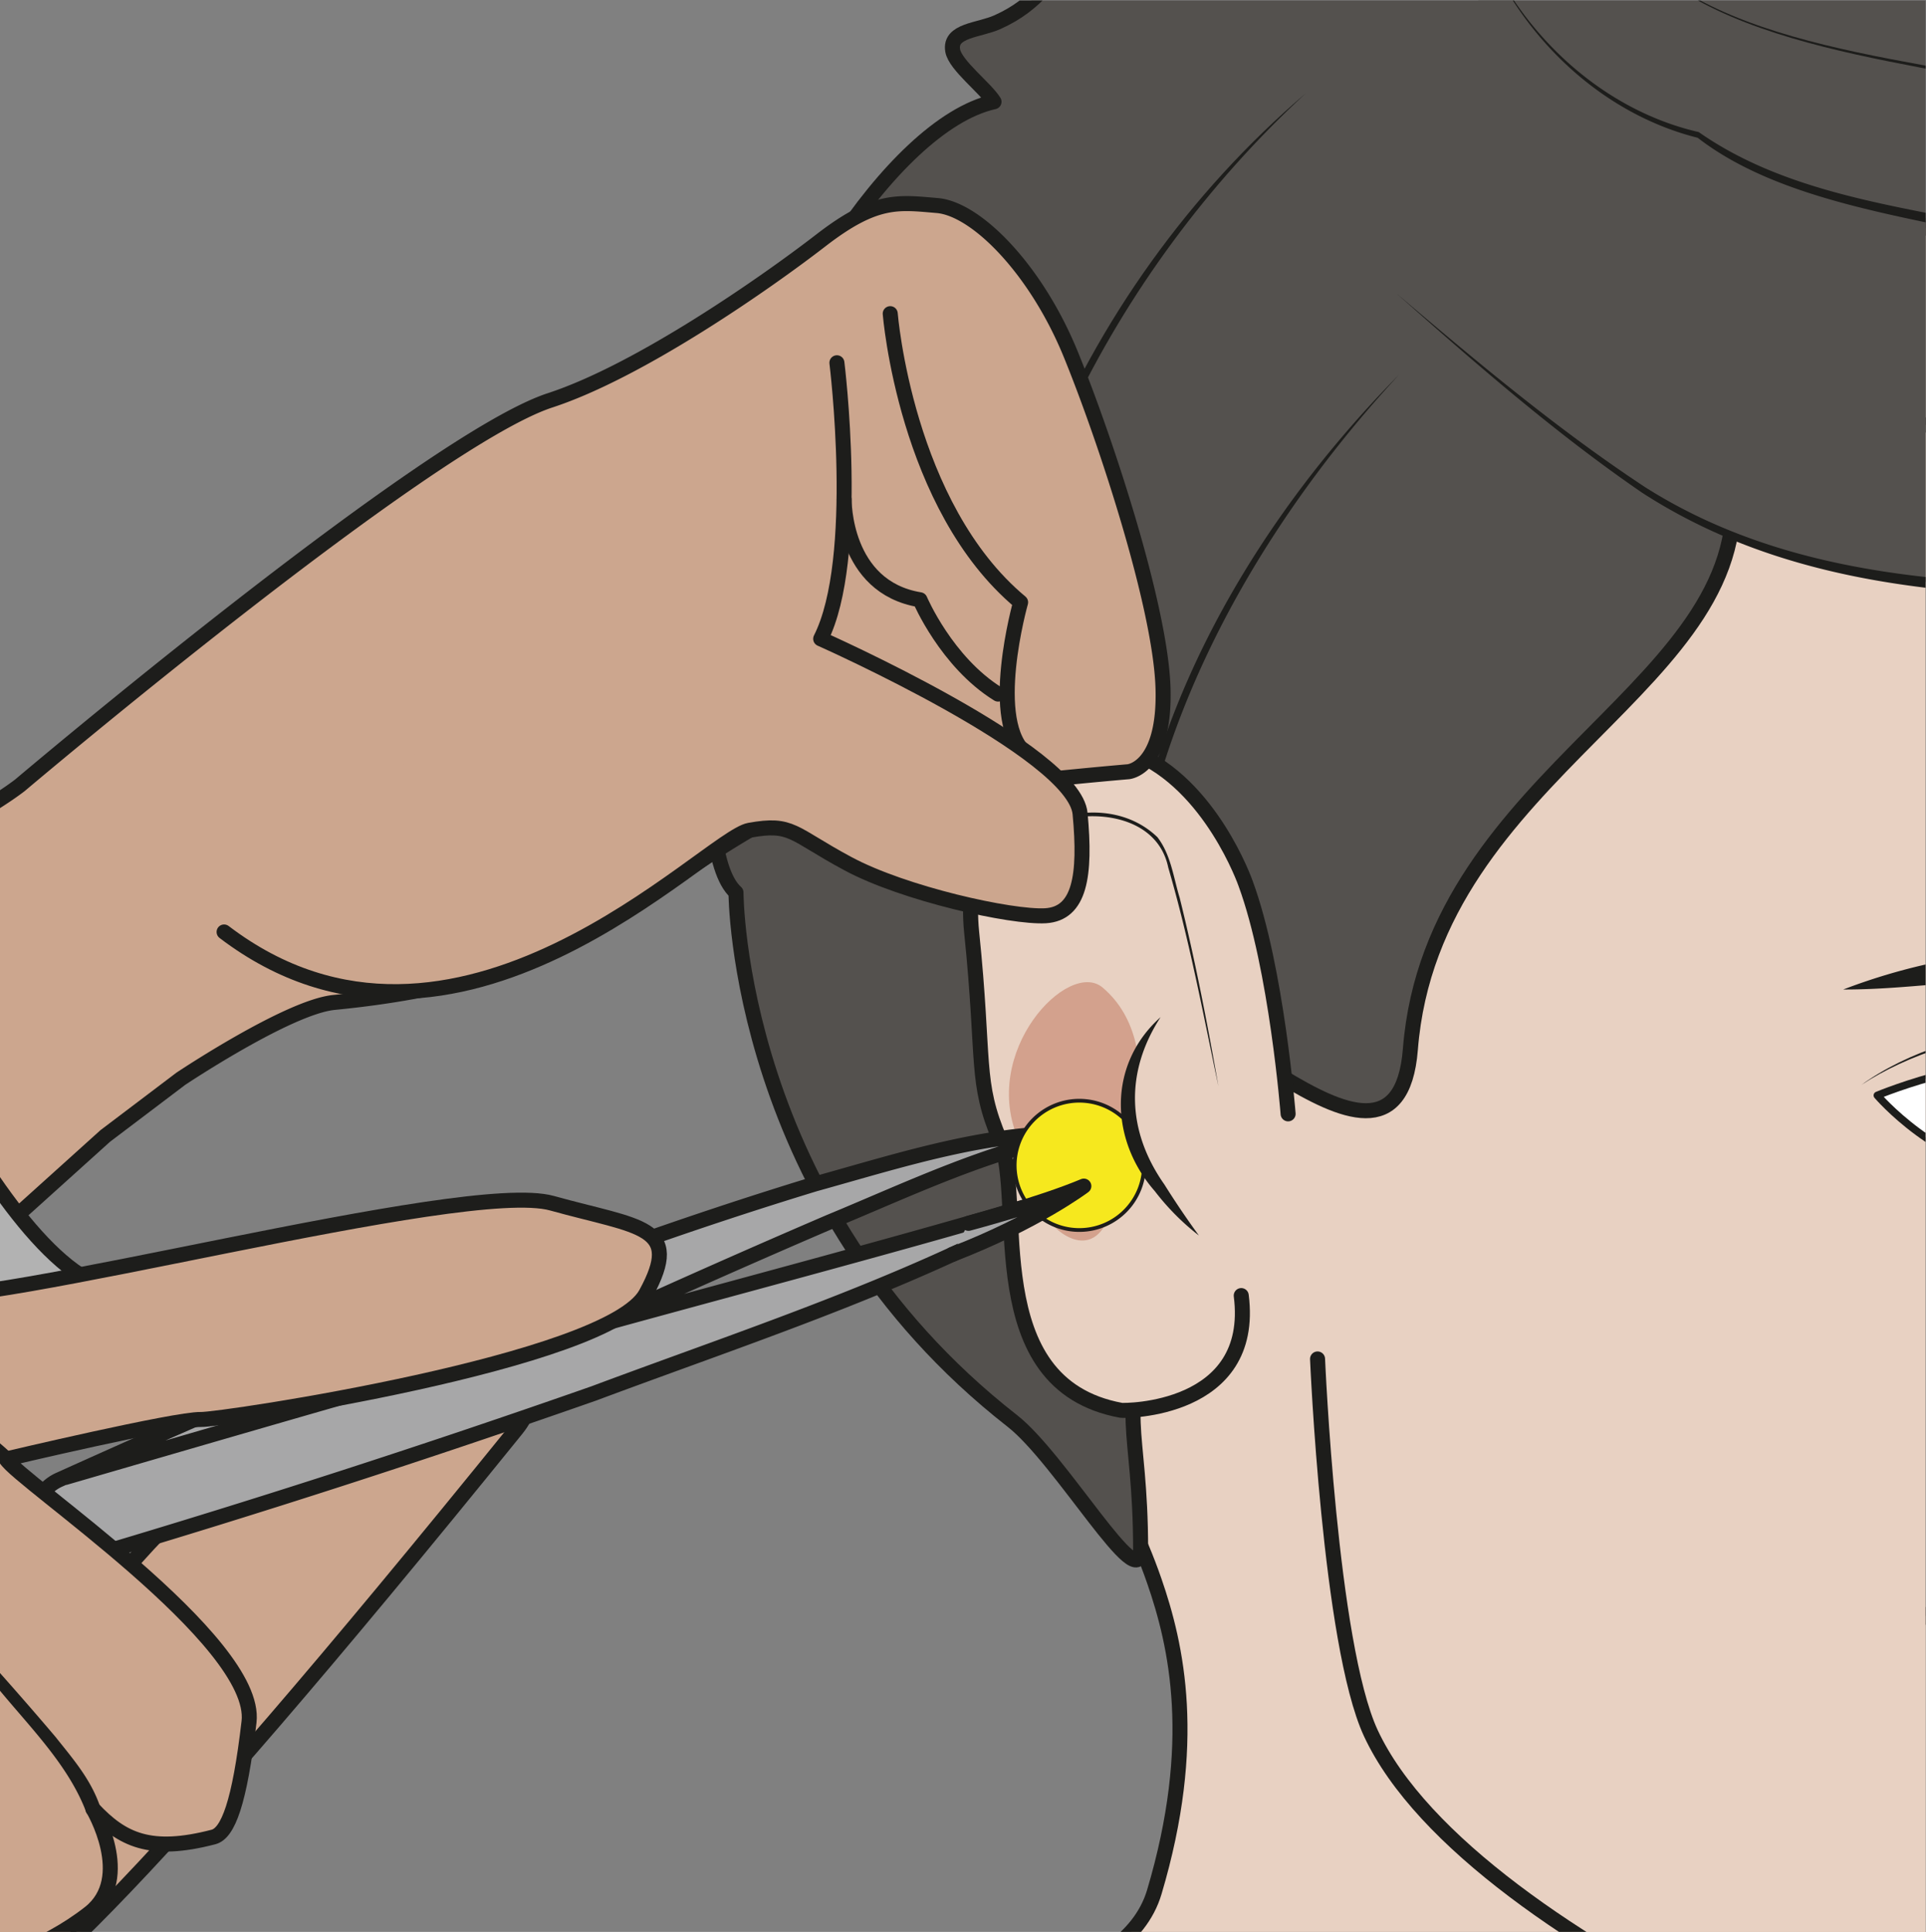
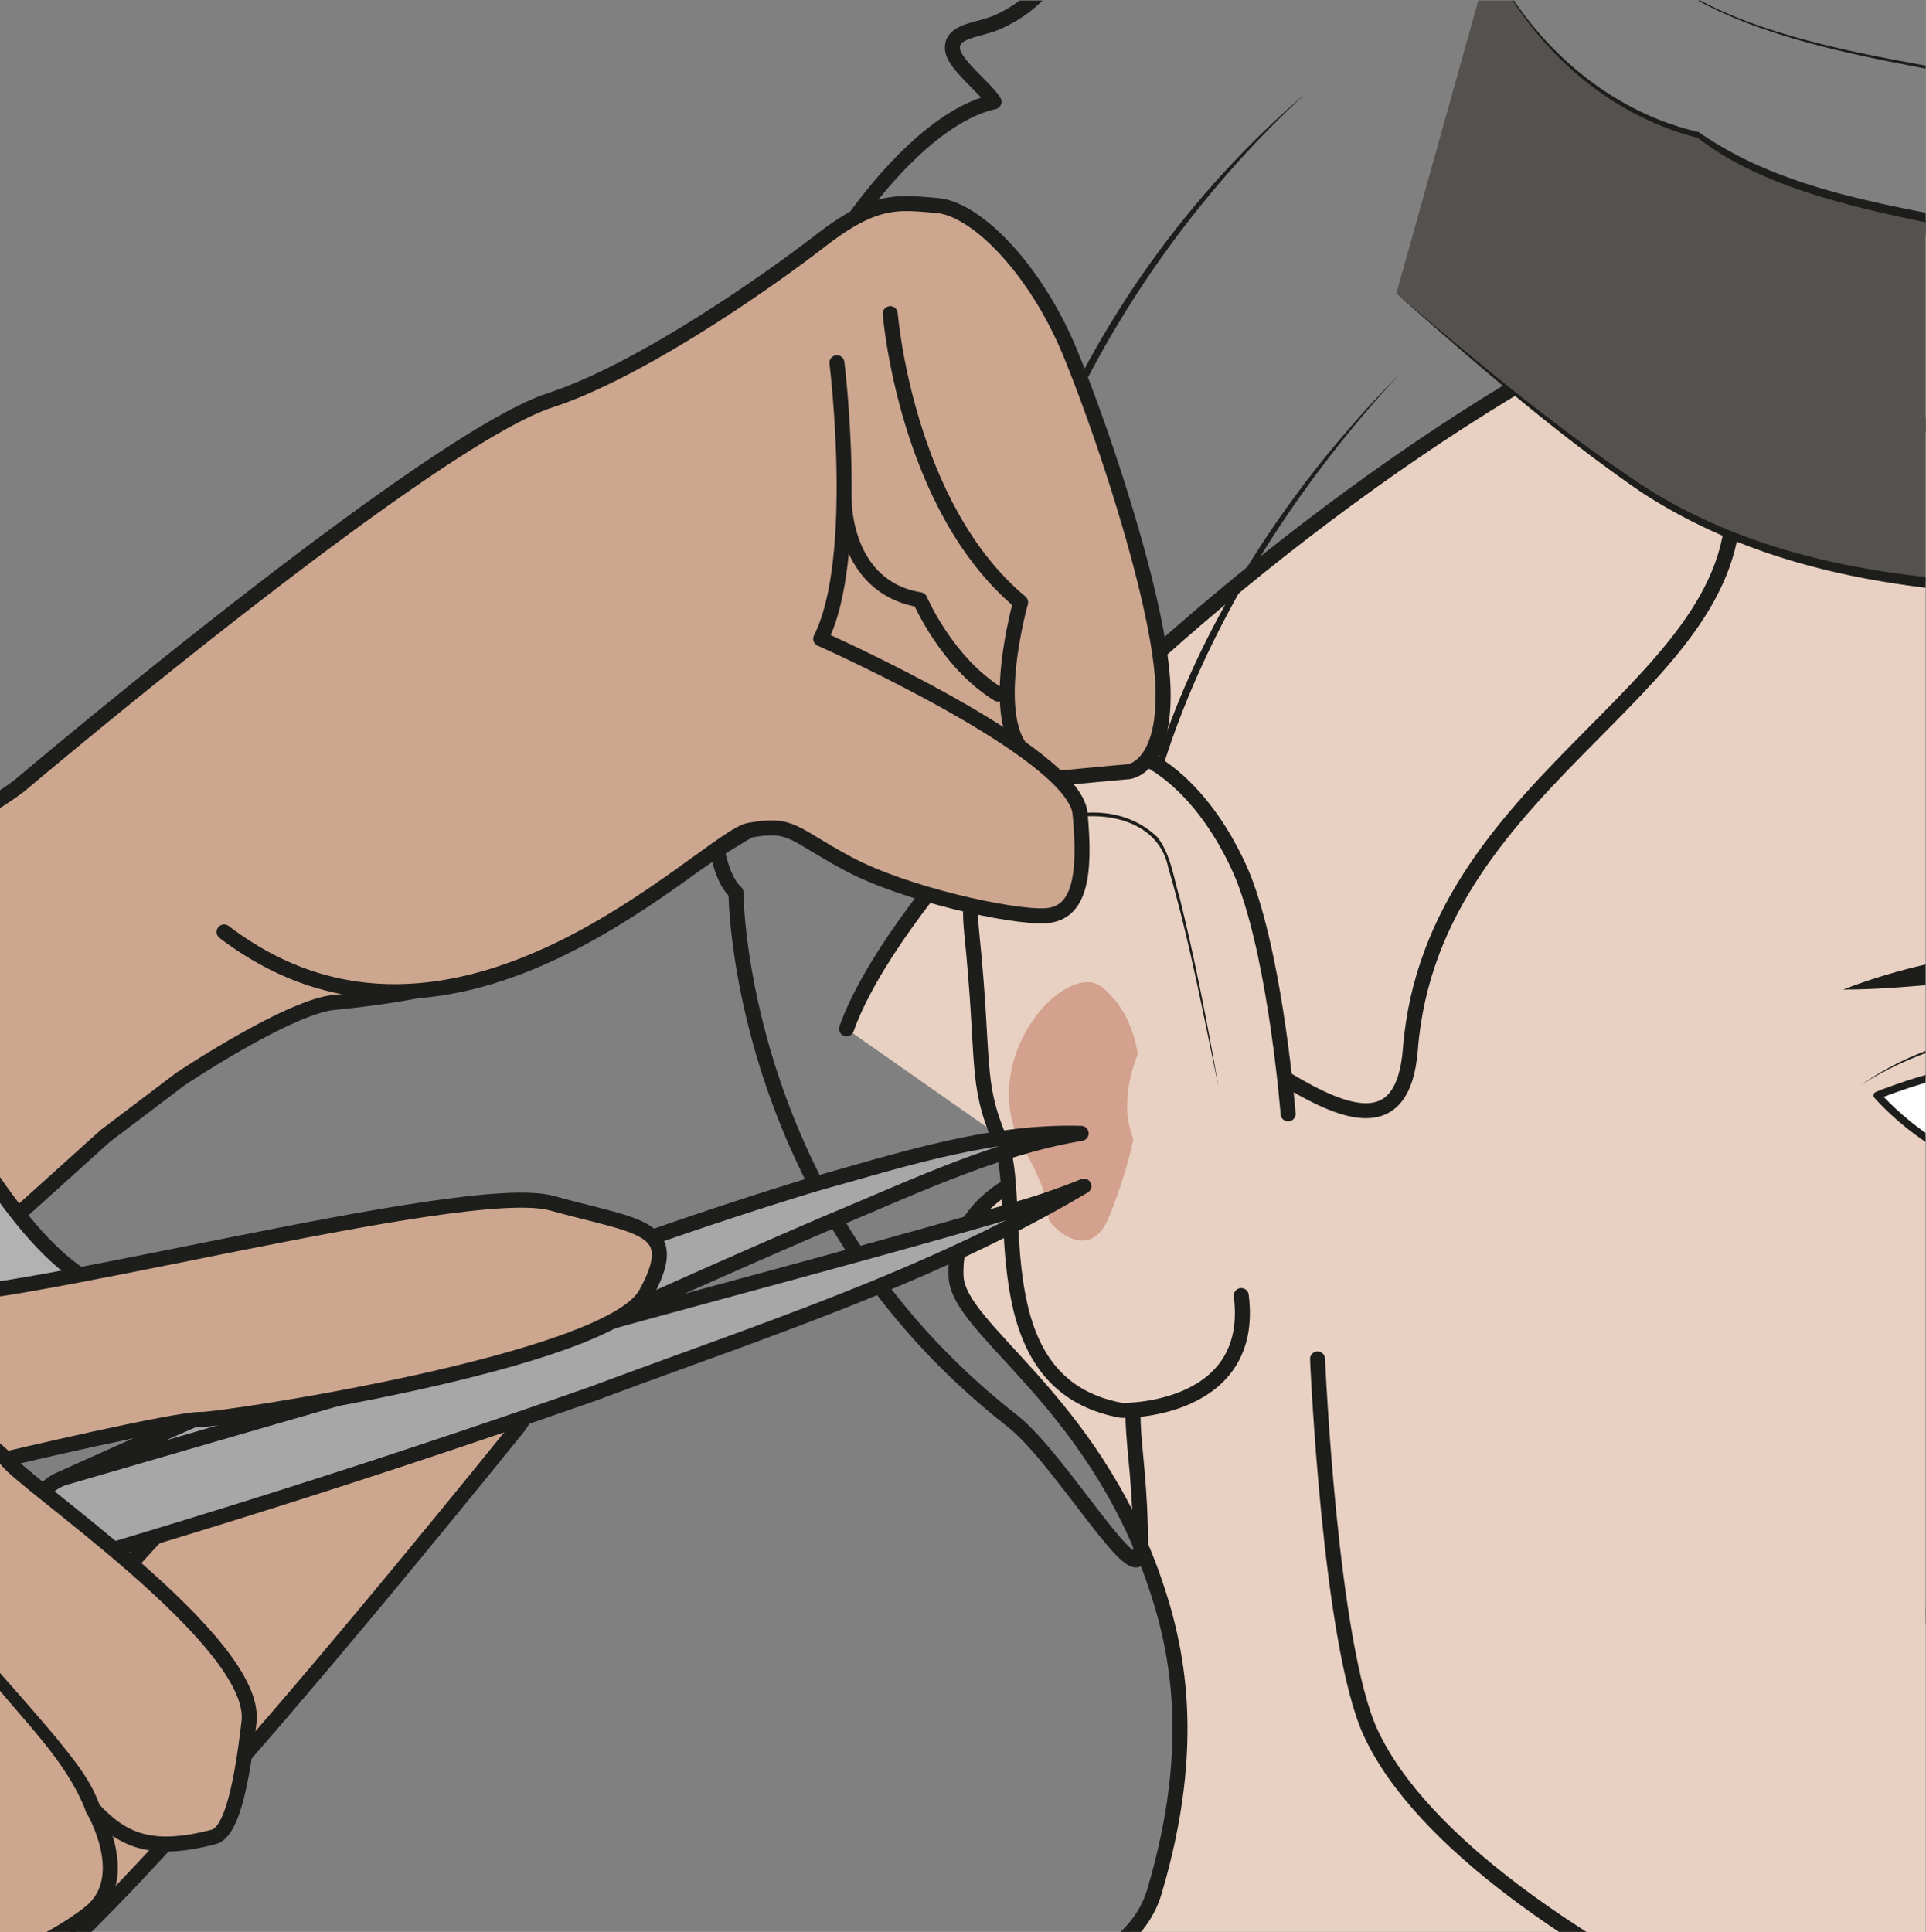
<svg xmlns="http://www.w3.org/2000/svg" xml:space="preserve" viewBox="0 0 170.93 171.47">
  <rect x="0" y="0" width="170.93" height="171.47" fill="#808080" stroke="none" />
  <defs>
    <clipPath id="a" clipPathUnits="userSpaceOnUse">
      <path d="M0 128.6h128.2V0H0Z" />
    </clipPath>
  </defs>
  <g clip-path="url(#a)" transform="matrix(1.333 0 0 -1.333 0 171.47)">
    <path d="M0 0c-19.07 12.82-3.83 35.12-3.83 35.12s-68.42 44.6-72.69 43.66c-4.26-.95-11.42-2.44-11.18-8.6.14-3.58 8.97-8.06 13.2-20.29 1.49-4.3 2.96-10.78 0-20.72-1.91-6.4-13.2-7.55-20.55-9.46 0 0 15.01-42.08 56.84-46.34C3.62-30.89 0 0 0 0" style="fill:#e8d1c2;fill-opacity:1;fill-rule:nonzero;stroke:none" transform="translate(151.35 -26.52)" />
    <path d="M0 0c-19.07 12.82-3.83 35.12-3.83 35.12s-68.42 44.6-72.69 43.66c-4.26-.95-11.42-2.44-11.18-8.6.14-3.58 8.97-8.06 13.2-20.29 1.49-4.3 2.96-10.78 0-20.72-1.91-6.4-13.2-7.55-20.55-9.46 0 0 15.01-42.08 56.84-46.34C3.62-30.89 0 0 0 0Z" style="fill:none;stroke:#1d1d1b;stroke-width:1;stroke-linecap:round;stroke-linejoin:round;stroke-miterlimit:10;stroke-dasharray:none;stroke-opacity:1" transform="translate(151.35 -26.52)" />
    <path d="M0 0s-.17 38.35 22.02 52.6c14.4 9.25 60.07 21.73 60.07 21.73S93.1 39.44 134.83 45c17.94 2.38 15.24 33.18 15.24 33.18s53.69-7.5 66.25-22.6C232.47 36.15 232.8 3.15 232.8-16v-63.15s-16.88-10.24-35.03-7.64c0 0 3.78-78.25 1.97-81.38-1.81-3.12-86.29-1.75-137.3-7.35-24.23-2.65-21.05-4.03-21.05-4.03l-5.12 87.83c-4.9 2.13-40.21-.16-40.21 6.81C-3.94-77.93 0 0 0 0" style="fill:#1d5b9c;fill-opacity:1;fill-rule:nonzero;stroke:none" transform="translate(-8.13 -75.52)" />
    <path d="M0 0s-.17 38.35 22.02 52.6c14.4 9.25 60.07 21.73 60.07 21.73S93.1 39.44 134.83 45c17.94 2.38 15.24 33.18 15.24 33.18s53.69-7.5 66.25-22.6C232.47 36.15 232.8 3.15 232.8-16v-63.15s-16.88-10.24-35.03-7.64c0 0 3.78-78.25 1.97-81.38-1.81-3.12-86.29-1.75-137.3-7.35-24.23-2.65-21.05-4.03-21.05-4.03l-5.12 87.83c-4.9 2.13-40.21-.16-40.21 6.81C-3.94-77.93 0 0 0 0Z" style="fill:none;stroke:#1d1d1b;stroke-width:1;stroke-linecap:round;stroke-linejoin:round;stroke-miterlimit:10;stroke-dasharray:none;stroke-opacity:1" transform="translate(-8.13 -75.52)" />
    <path d="M0 0c5.6 15.85 53.32 57.71 78.74 53.1 25.43-4.61 32.76-19.07 36.9-25.57 4.63-7.28.4-20.04.12-26.74-.1-2.34-.23-5 .16-6.34.45-1.6-3.54-6.26-3.54-6.26 0-1.3-.15-2.88-.44-4.61-.6-3.51-2.7-6.59-3.7-11.33-.43-2.08-2.09-3.67-3.4-5.2-5.5-6.41-5.07-14.68-5.07-14.68.16-1.33-5.13-.9-3.57-14.41 0 0 .88-11.01-11.8-12.26-7.47-.73-42.76 12.91-49.5 27.42-2.73 5.91-3.54 24.9-3.54 24.9" style="fill:#e8d1c2;fill-opacity:1;fill-rule:nonzero;stroke:#1d1d1b;stroke-width:1;stroke-linecap:round;stroke-linejoin:round;stroke-miterlimit:10;stroke-dasharray:none;stroke-opacity:1" transform="translate(56.36 60.13)" />
    <path d="M0 0a40.1 40.1 0 0 0 6.9 1.96c2.8.48 5.85 1.07 8.77.37 3.05-1 6.1-2.4 8.28-4.84.78-.94 1.51-2.05 1.59-3.28a6.98 6.98 0 0 1-2.26 2.58c-2.41 1.8-5.3 2.77-8.16 3.66C10.13 1.1 5.06-.02 0 0" style="fill:#1d1d1b;fill-opacity:1;fill-rule:nonzero;stroke:none" transform="translate(122.72 62.75)" />
    <path d="M0 0s.4 6.17-4.23 7.93C-8.86 9.7-17.06 6.27-17.06 6.27S-13.1 1.6-7.53.95C-1.96.29-.87.55 0 0" style="fill:#fff;fill-opacity:1;fill-rule:nonzero;stroke:none" transform="translate(142.05 49.43)" />
    <path d="M0 0s.4 6.17-4.23 7.93C-8.86 9.7-17.06 6.27-17.06 6.27S-13.1 1.6-7.53.95C-1.96.29-.87.55 0 0Z" style="fill:none;stroke:#1d1d1b;stroke-width:.5;stroke-linecap:round;stroke-linejoin:round;stroke-miterlimit:10;stroke-dasharray:none;stroke-opacity:1" transform="translate(142.05 49.43)" />
-     <path d="M0 0c-.92-.66-15.11 4.5-13.92-3.38 2.12-13.94-19.88-19.5-21.35-38.19-.96-12.17-16.47 7.45-16.27-.35.05-1.69 2.33-13.18-.52-18.46-2.88-5.33-1.17-6.03-1.17-14.53 0-3.2-5.32 6.08-8.55 8.6-18.39 14.37-18.39 35.18-18.39 35.18-3.27 2.93-.99 20.91 0 27.03 1.63 10.07 10.3 24.09 17.18 25.62-.56.91-2.58 2.43-2.75 3.4-.24 1.37 1.73 1.34 2.98 1.9 2.72 1.22 3.57 2.97 5.47 4.99 1.92 2.03 4.36 3.76 6.6 5.41 3.07 2.27 7.12 2.21 10.8 3.05 7.67 1.75 17.12 1.55 24.3-1.8-.86-.5-3.2-.53-4.22-.36 3.96-1.27 8.32-1.64 12.38-2.71 11.3-2.99 22.2-7.48 31.63-14.41 4.22-3.1 8.16-6.62 12.44-9.6 3.61-2.53 8.34-7.62 11.95-7.62-1.72.47-3.6-4.27-5.38-3.77 2.96-3.1 3.07-4.3 5.03-8.2 2.51-5.01-9.5 3.7-5.55-.25 7.39-7.38 2.26-32 .27-30.6 0 0 1.16 16.24-1.58 22.45-1.41 3.2-5.64 9.38-7.99 9.67-3 .38-8.64 3.68-16.59 2.74C4.25-5.67 10.1 7.19 0 0" style="fill:#54514e;fill-opacity:1;fill-rule:nonzero;stroke:none" transform="translate(129.17 100.34)" />
    <path d="M0 0c-.92-.66-15.11 4.5-13.92-3.38 2.12-13.94-19.88-19.5-21.35-38.19-.96-12.17-16.47 7.45-16.27-.35.05-1.69 2.33-13.18-.52-18.46-2.88-5.33-1.17-6.03-1.17-14.53 0-3.2-5.32 6.08-8.55 8.6-18.39 14.37-18.39 35.18-18.39 35.18-3.27 2.93-.99 20.91 0 27.03 1.63 10.07 10.3 24.09 17.18 25.62-.56.91-2.58 2.43-2.75 3.4-.24 1.37 1.73 1.34 2.98 1.9 2.72 1.22 3.57 2.97 5.47 4.99 1.92 2.03 4.36 3.76 6.6 5.41 3.07 2.27 7.12 2.21 10.8 3.05 7.67 1.75 17.12 1.55 24.3-1.8-.86-.5-3.2-.53-4.22-.36 3.96-1.27 8.32-1.64 12.38-2.71 11.3-2.99 22.2-7.48 31.63-14.41 4.22-3.1 8.16-6.62 12.44-9.6 3.61-2.53 8.34-7.62 11.95-7.62-1.72.47-3.6-4.27-5.38-3.77 2.96-3.1 3.07-4.3 5.03-8.2 2.51-5.01-9.5 3.7-5.55-.25 7.39-7.38 2.26-32 .27-30.6 0 0 1.16 16.24-1.58 22.45-1.41 3.2-5.64 9.38-7.99 9.67-3 .38-8.64 3.68-16.59 2.74C4.25-5.67 10.1 7.19 0 0Z" style="fill:none;stroke:#1d1d1b;stroke-width:1;stroke-linecap:round;stroke-linejoin:round;stroke-miterlimit:10;stroke-dasharray:none;stroke-opacity:1" transform="translate(129.17 100.34)" />
    <path d="M0 0s12.21-10.84 18.45-14.32C38.8-25.68 72.1-14 81.19-25.84 83.52-28.9 82.38-8.77 68.9-2.4 58.16 2.68 27.95 3.8 20.1 10.55c0 0-9.07 1.67-13.87 11.73" style="fill:#54514e;fill-opacity:1;fill-rule:nonzero;stroke:none" transform="translate(92.97 109.1)" />
    <path d="M0 0c5.34-4.54 10.75-9.08 16.6-12.93 12.12-7.65 27.12-6.38 40.87-6.53 7.85-.26 18.64.54 24.16-6.15.04-.06.1-.08.05-.06-.05.04-.25-.04-.23-.05 0 0 .04.05.06.12.34 1.5 0 3.4-.3 4.97-1.38 6.67-4.93 13.32-10.86 16.94-2.94 1.76-6.37 2.63-9.76 3.46-6.82 1.56-13.77 2.63-20.68 3.98-6.63 1.47-14.62 2.56-19.85 6.61C13.92 11.9 8.84 16.6 6.23 22.28c2.7-5.58 7.81-10.14 13.9-11.54 5.78-4.05 13.14-4.9 19.9-6.32C46.95 3.15 53.92 2.19 60.8.62 64.21-.2 67.7-1.06 70.82-2.9c6.2-3.76 9.9-10.6 11.37-17.53.32-1.85.7-3.55.25-5.48-.4-1.08-1.3-.8-1.77-.07a10.4 10.4 0 0 1-2.84 2.45c-2.94 1.72-6.44 2.37-9.88 2.75-17.13 1.66-36.29-2.38-51.58 7.5C10.57-9.3 5.27-4.67 0 0" style="fill:#1d1d1b;fill-opacity:1;fill-rule:nonzero;stroke:none" transform="translate(92.97 109.1)" />
    <path d="M0 0c3.67-9.48 20.02-10.15 28.62-12.27 10.5-2.4 21.23-5.1 30.45-10.9.26-.18 0-.62-.28-.42-9.1 5.83-19.8 8.61-30.23 11.07C19.96-10.32 3.62-9.54 0 0" style="fill:#1d1d1b;fill-opacity:1;fill-rule:nonzero;stroke:none" transform="translate(106.88 135.11)" />
    <path d="M0 0c5.92 4.29 18.85 6.56 19.71-3.6C18.45 6.33 6.05 3.98 0 0" style="fill:#1d1d1b;fill-opacity:1;fill-rule:nonzero;stroke:none" transform="translate(123.93 56.4)" />
    <path d="M0 0c-12.95-11.96-21.52-29.1-21.8-46.86-.09-2.53.07-5.06.28-7.59C-24.42-34.17-15.42-13.18 0 0" style="fill:#1d1d1b;fill-opacity:1;fill-rule:nonzero;stroke:none" transform="translate(86.91 122.4)" />
    <path d="M0 0c-11.96-12.91-21.05-31.05-16.96-48.95.69-3.26 1.9-6.38 3.32-9.4a39.88 39.88 0 0 0-4.59 15.28C-19.57-26.87-11.12-11.25 0 0" style="fill:#1d1d1b;fill-opacity:1;fill-rule:nonzero;stroke:none" transform="translate(93.16 103.7)" />
    <path d="M0 0s-.76 9.72-2.83 15.34c0 0-2.3 6.6-7.42 8.7-4.31 1.78-11.7-3.24-10.82-11.94.9-8.71.2-9.9 1.9-13.89 1.67-3.9-1.45-16.2 8.05-17.95.2-.04 8.98-.09 8 7.64" style="fill:#e8d1c2;fill-opacity:1;fill-rule:nonzero;stroke:#1d1d1b;stroke-width:1;stroke-linecap:round;stroke-linejoin:round;stroke-miterlimit:10;stroke-dasharray:none;stroke-opacity:1" transform="translate(85.76 54.47)" />
    <path d="M0 0s2.09-3.3 1.97-5.17c-.02-.38 2.71-3.18 4.03.1 1.07 2.65 4.26 11.3-.43 15.27C3.29 12.13-2.65 5.9 0 0" style="fill:#d3a18d;fill-opacity:1;fill-rule:nonzero;stroke:none" transform="translate(67.84 52.68)" />
    <path d="M0 0c-1.03 4.87-1.94 9.78-3.34 14.56-.78 3.79-5.87 4.1-8.74 2.52-2.64-1.24-4.1-4-4.35-6.83a9.7 9.7 0 0 0 1.15 4.1c2.12 3.68 7.97 5.36 11.22 2.23.9-1.17 1.06-2.66 1.48-4.03C-1.55 8.4-.74 4.21 0 0" style="fill:#1d1d1b;fill-opacity:1;fill-rule:nonzero;stroke:none" transform="translate(81.12 56.31)" />
    <path d="m0 0-14.51-13.08c-4.43-4-11.27-4.43-15.76-.52-1.15 1-1.96 2.12-2.1 3.36-.24 2.18-.77 6.1-1.3 9.8a12.23 12.23 0 0 0 7.02 12.85c7.33 3.36 17.37 8.18 20.97 10.94 0 0 27.14 22.97 35.3 25.63 6.01 1.97 14.43 7.87 18.05 10.67 3.62 2.79 5.1 2.52 7.7 2.3 2.6-.2 6.6-4.23 8.92-9.93 2.32-5.69 5.95-16.74 6.13-22.15.18-5.42-2.31-5.62-2.31-5.62s-21.72-1.83-25.23-3.9c-8.38-4.93-12.36-9.97-27.64-11.46C12.2 8.6 5.02 3.8 5.02 3.8Z" style="fill:#cca68e;fill-opacity:1;fill-rule:nonzero;stroke:none" transform="translate(7.01 53)" />
    <path d="m0 0-14.51-13.08c-4.43-4-11.27-4.43-15.76-.52-1.15 1-1.96 2.12-2.1 3.36-.24 2.18-.77 6.1-1.3 9.8a12.23 12.23 0 0 0 7.02 12.85c7.33 3.36 17.37 8.18 20.97 10.94 0 0 27.14 22.97 35.3 25.63 6.01 1.97 14.43 7.87 18.05 10.67 3.62 2.79 5.1 2.52 7.7 2.3 2.6-.2 6.6-4.23 8.92-9.93 2.32-5.69 5.95-16.74 6.13-22.15.18-5.42-2.31-5.62-2.31-5.62s-21.72-1.83-25.23-3.9c-8.38-4.93-12.36-9.97-27.64-11.46C12.2 8.6 5.02 3.8 5.02 3.8Z" style="fill:none;stroke:#1d1d1b;stroke-width:1;stroke-linecap:round;stroke-linejoin:round;stroke-miterlimit:10;stroke-dasharray:none;stroke-opacity:1" transform="translate(7.01 53)" />
    <path d="M0 0s1.02-12.84 8.68-19.22c0 0-2.29-8.1.47-10.18" style="fill:none;stroke:#1d1d1b;stroke-width:1;stroke-linecap:round;stroke-linejoin:round;stroke-miterlimit:10;stroke-dasharray:none;stroke-opacity:1" transform="translate(59.27 107.75)" />
    <path d="M0 0s1.62-13.04-1.08-18.38c0 0 16.89-7.5 17.27-11.64.39-4.15-.02-6.66-2.3-6.8-2.27-.13-9.43 1.46-13.16 3.47-3.73 2-3.7 2.74-6.56 2.22-2.86-.53-19.54-18.52-34.97-6.77" style="fill:#cca68e;fill-opacity:1;fill-rule:nonzero;stroke:#1d1d1b;stroke-width:1;stroke-linecap:round;stroke-linejoin:round;stroke-miterlimit:10;stroke-dasharray:none;stroke-opacity:1" transform="translate(55.72 104.48)" />
    <path d="M0 0s-.08-5.84 5.05-6.68c0 0 1.76-4.15 5.2-6.28" style="fill:none;stroke:#1d1d1b;stroke-width:1;stroke-linecap:round;stroke-linejoin:round;stroke-miterlimit:10;stroke-dasharray:none;stroke-opacity:1" transform="translate(56.2 95.38)" />
    <path d="M0 0c-.2-.28 13-32.63 11.78-55.82-.85-16.21-13.05-21.2-14.41-27.83-8-39-21.06-64.08 4.93-156.78 0 0-41.53-14.83-84.5-1.81-32.64 9.89-91.95 5.2-91.95 5.2 5.15 84.94-3.98 192.58-3.98 192.58-1.76 106.5 26.7 106.33 66.52 120.08l74.16 2.18c9.3-3.75 22-5.66 30.85-19.43 0 0 80.05 42.47 88.91 45.16 0 0 11.04-28.04 19.3-28.31 0 0-95.57-114.57-116.41-88.6" style="fill:#b2b2b2;fill-opacity:1;fill-rule:nonzero;stroke:#1d1d1b;stroke-width:1;stroke-linecap:round;stroke-linejoin:round;stroke-miterlimit:10;stroke-dasharray:none;stroke-opacity:1" transform="translate(-93.5 -32.48)" />
    <path d="M0 0s8-2.39 4.56-6.63c-25.45-31.46-33.9-39.14-39.36-41.36C-40.27-50.21-30.29-12.97 0 0" style="fill:#cca68e;fill-opacity:1;fill-rule:nonzero;stroke:none" transform="translate(29.82 40.1)" />
    <path d="M0 0s8-2.39 4.56-6.63c-25.45-31.46-33.9-39.14-39.36-41.36C-40.27-50.21-30.29-12.97 0 0Z" style="fill:none;stroke:#1d1d1b;stroke-width:1;stroke-linecap:round;stroke-linejoin:round;stroke-miterlimit:10;stroke-dasharray:none;stroke-opacity:1" transform="translate(29.82 40.1)" />
    <path d="M0 0c10.04 2.92 23.98 6.99 33.9 9.7 7.87 2.2 22.06 5.94 29.75 8.25 1.05.28 3.16 1.02 4.16 1.45C57.66 13.37 46.22 9.72 35.2 5.6A723.78 723.78 0 0 0 1.56-5.28 2.75 2.75 0 0 0-.38-.14C16.04 7.27 32.64 14.28 49.9 19.54c5.77 1.6 11.67 3.55 17.73 3.37-5.87-1-11.33-3.66-16.8-5.92a736.63 736.63 0 0 1-14.9-6.6" style="fill:#a7a7a8;fill-opacity:1;fill-rule:nonzero;stroke:#1d1d1b;stroke-width:1;stroke-linecap:round;stroke-linejoin:round;stroke-miterlimit:10;stroke-dasharray:none;stroke-opacity:1" transform="translate(4.35 30.26)" />
-     <path d="M0 0a4.3 4.3 0 1 1 7.9 3.42A4.3 4.3 0 0 1 0 0" style="fill:#f6e81e;fill-opacity:1;fill-rule:nonzero;stroke:none" transform="translate(67.91 49.33)" />
-     <path d="M0 0a4.3 4.3 0 1 1 7.9 3.42A4.3 4.3 0 0 1 0 0Z" style="fill:none;stroke:#1d1d1b;stroke-width:.25;stroke-linecap:round;stroke-linejoin:round;stroke-miterlimit:10;stroke-dasharray:none;stroke-opacity:1" transform="translate(67.91 49.33)" />
    <path d="M0 0s11.28 2.67 12.96 2.63C14.23 2.58 40.1 6.45 42.59 11c2.5 4.56-.4 4.4-6.25 6.03S-1.27 9.92-6.51 10.86C-19.26 13.15-27.57 0-29.76-1.02c-2.2-1.02-4.58-2.98-9.19-8.43-4.6-5.45-19.35-19.13-26.12-23.13s-79.53-50.8-87.43-62.46c-7.9-11.67-10.56-32.07-10.56-32.07.9-7.73 3.08-13.5 7.7-17.38 4.6-3.88 17.43 1.53 25.22 3.34 7.79 1.81 86.16 86.83 90 90.96 3.83 4.13 18.35 3.8 25.56 5.24 7.23 1.43 9.11 11.63 11 11.23 1.9-.4 6.18 1.17 9.14 3.5 2.96 2.34.21 6.94.21 6.94 1.96-2.1 3.84-2.98 8.03-1.89.97.25 1.74 2.26 2.37 7.67C16.8-12.1.77-1.4 0 0" style="fill:#cca68e;fill-opacity:1;fill-rule:nonzero;stroke:none" transform="translate(.41 31.49)" />
    <path d="M0 0s11.28 2.67 12.96 2.63C14.23 2.58 40.1 6.45 42.59 11c2.5 4.56-.4 4.4-6.25 6.03S-1.27 9.92-6.51 10.86C-19.26 13.15-27.57 0-29.76-1.02c-2.2-1.02-4.58-2.98-9.19-8.43-4.6-5.45-19.35-19.13-26.12-23.13s-79.53-50.8-87.43-62.46c-7.9-11.67-10.56-32.07-10.56-32.07.9-7.73 3.08-13.5 7.7-17.38 4.6-3.88 17.43 1.53 25.22 3.34 7.79 1.81 86.16 86.83 90 90.96 3.83 4.13 18.35 3.8 25.56 5.24 7.23 1.43 9.11 11.63 11 11.23 1.9-.4 6.18 1.17 9.14 3.5 2.96 2.34.21 6.94.21 6.94 1.96-2.1 3.84-2.98 8.03-1.89.97.25 1.74 2.26 2.37 7.67C16.8-12.1.77-1.4 0 0Z" style="fill:none;stroke:#1d1d1b;stroke-width:1;stroke-linecap:round;stroke-linejoin:round;stroke-miterlimit:10;stroke-dasharray:none;stroke-opacity:1" transform="translate(.41 31.49)" />
    <path d="M0 0c-1.25 3.22-3.96 5.8-6.1 8.47-2.3 2.75-4.62 5.42-7.19 7.91-2.54 2.48-5.15 4.95-8.14 6.86-1.5 1.04-3.39 1.2-4.9.1a12.97 12.97 0 0 1-3.63-3.87 13.02 13.02 0 0 0 3.56 3.97c1.57 1.18 3.49 1.06 5.1.02 4.57-2.86 8.42-6.68 12.17-10.5C-6.7 10.3-4.33 7.65-2 4.9-.85 3.45.34 2.1.97.25 1.16-.39.16-.67 0 0" style="fill:#1d1d1b;fill-opacity:1;fill-rule:nonzero;stroke:none" transform="translate(5.7 8.08)" />
    <path d="M0 0c-1.31 1.6-3.3 3.1-4.93 4.45-.56.49-1.22.9-1.65 1.52.49-.56 1.19-.9 1.8-1.32C-2.91 3.43-.9 2.25.75.66A.5.5 0 1 0 0 0" style="fill:#1d1d1b;fill-opacity:1;fill-rule:nonzero;stroke:none" transform="translate(.04 31.16)" />
-     <path d="M0 0s4.81 1.27 7.68 2.48c0 0-3.18-2.4-8.76-4.55" style="fill:#a7a7a8;fill-opacity:1;fill-rule:nonzero;stroke:#1d1d1b;stroke-width:1;stroke-linecap:round;stroke-linejoin:round;stroke-miterlimit:10;stroke-dasharray:none;stroke-opacity:1" transform="translate(64.48 47.18)" />
    <path d="M0 0s-2.3-2.44-2.22-6.15c.08-3.71 4.77-8.4 4.77-8.4" style="fill:#e8d1c2;fill-opacity:1;fill-rule:nonzero;stroke:none" transform="translate(77.27 60.91)" />
-     <path d="M0 0c-2.38-3.67-2.24-7.6.25-11.14a59.05 59.05 0 0 1 2.3-3.4c-1.1.85-2.09 1.85-2.94 2.96C-3.41-8.13-3.51-3.13 0 0" style="fill:#1d1d1b;fill-opacity:1;fill-rule:nonzero;stroke:none" transform="translate(77.27 60.91)" />
  </g>
</svg>